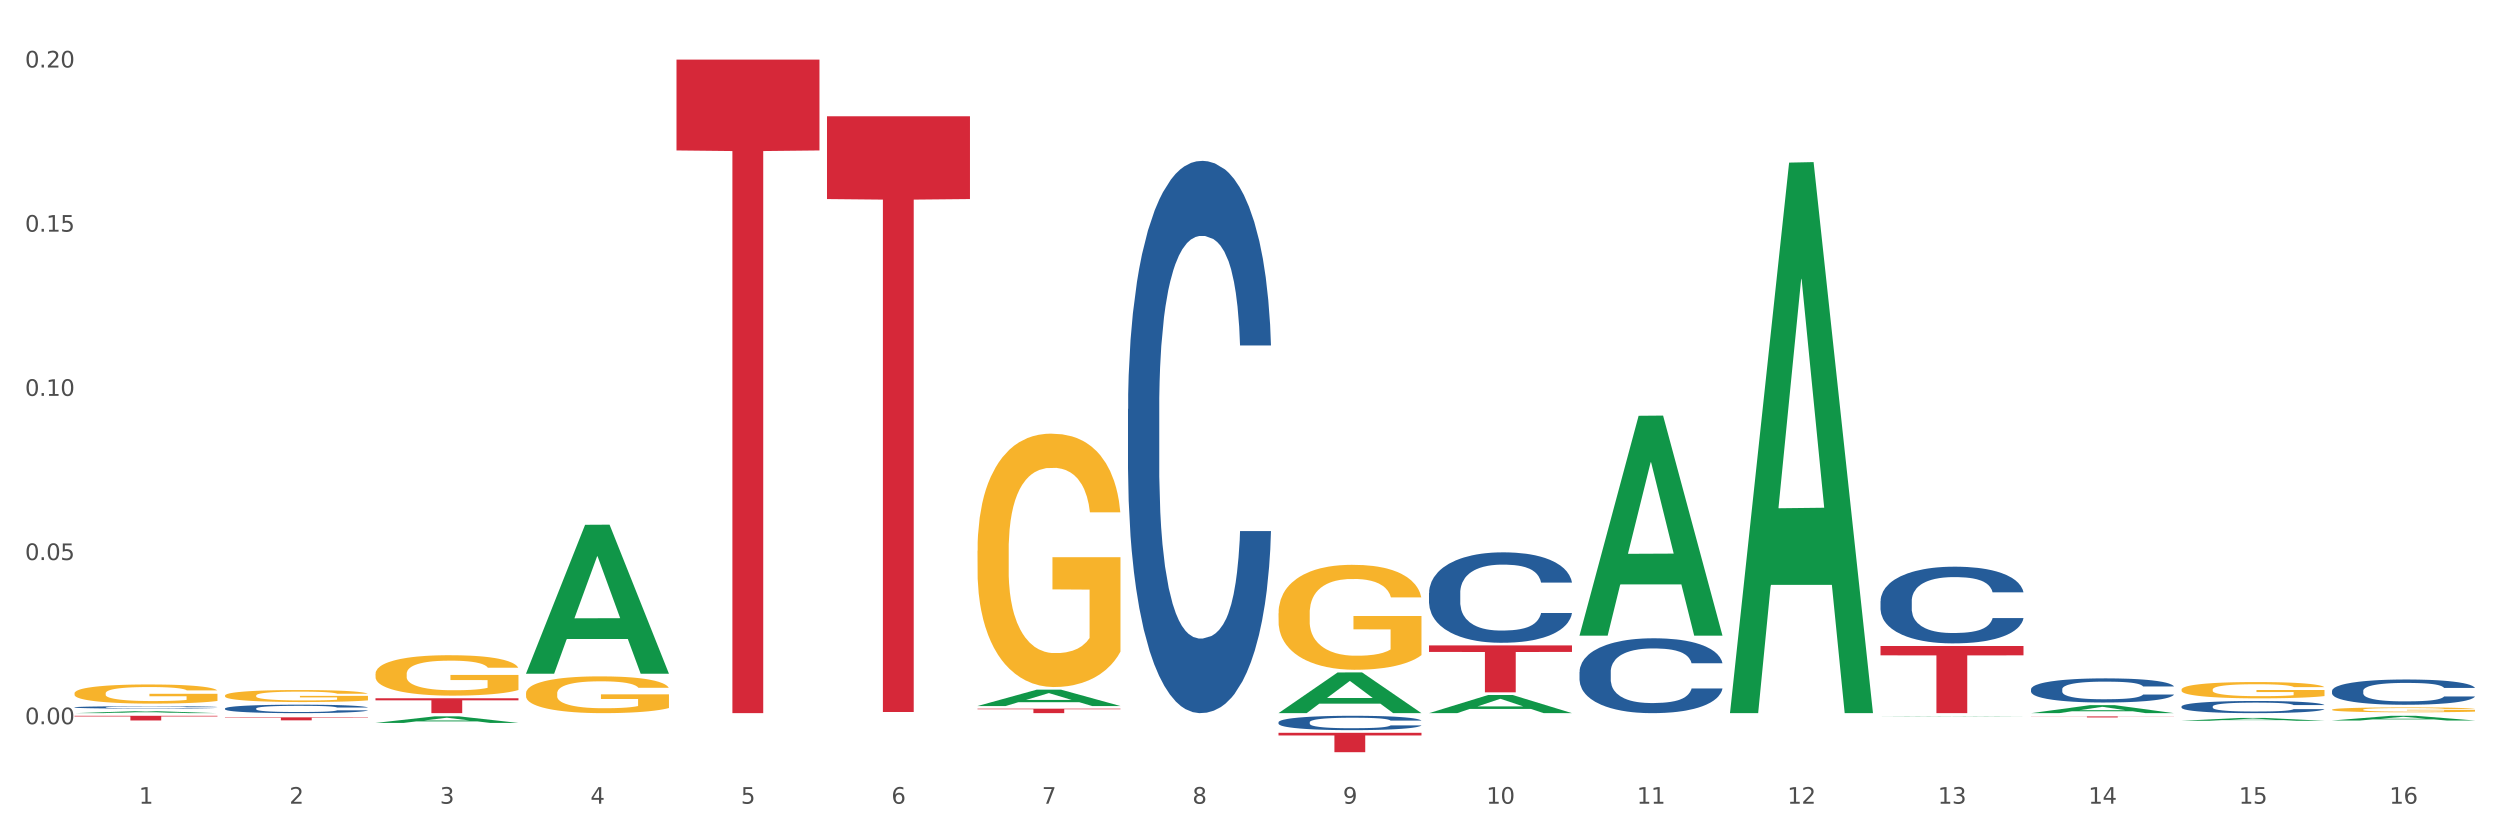
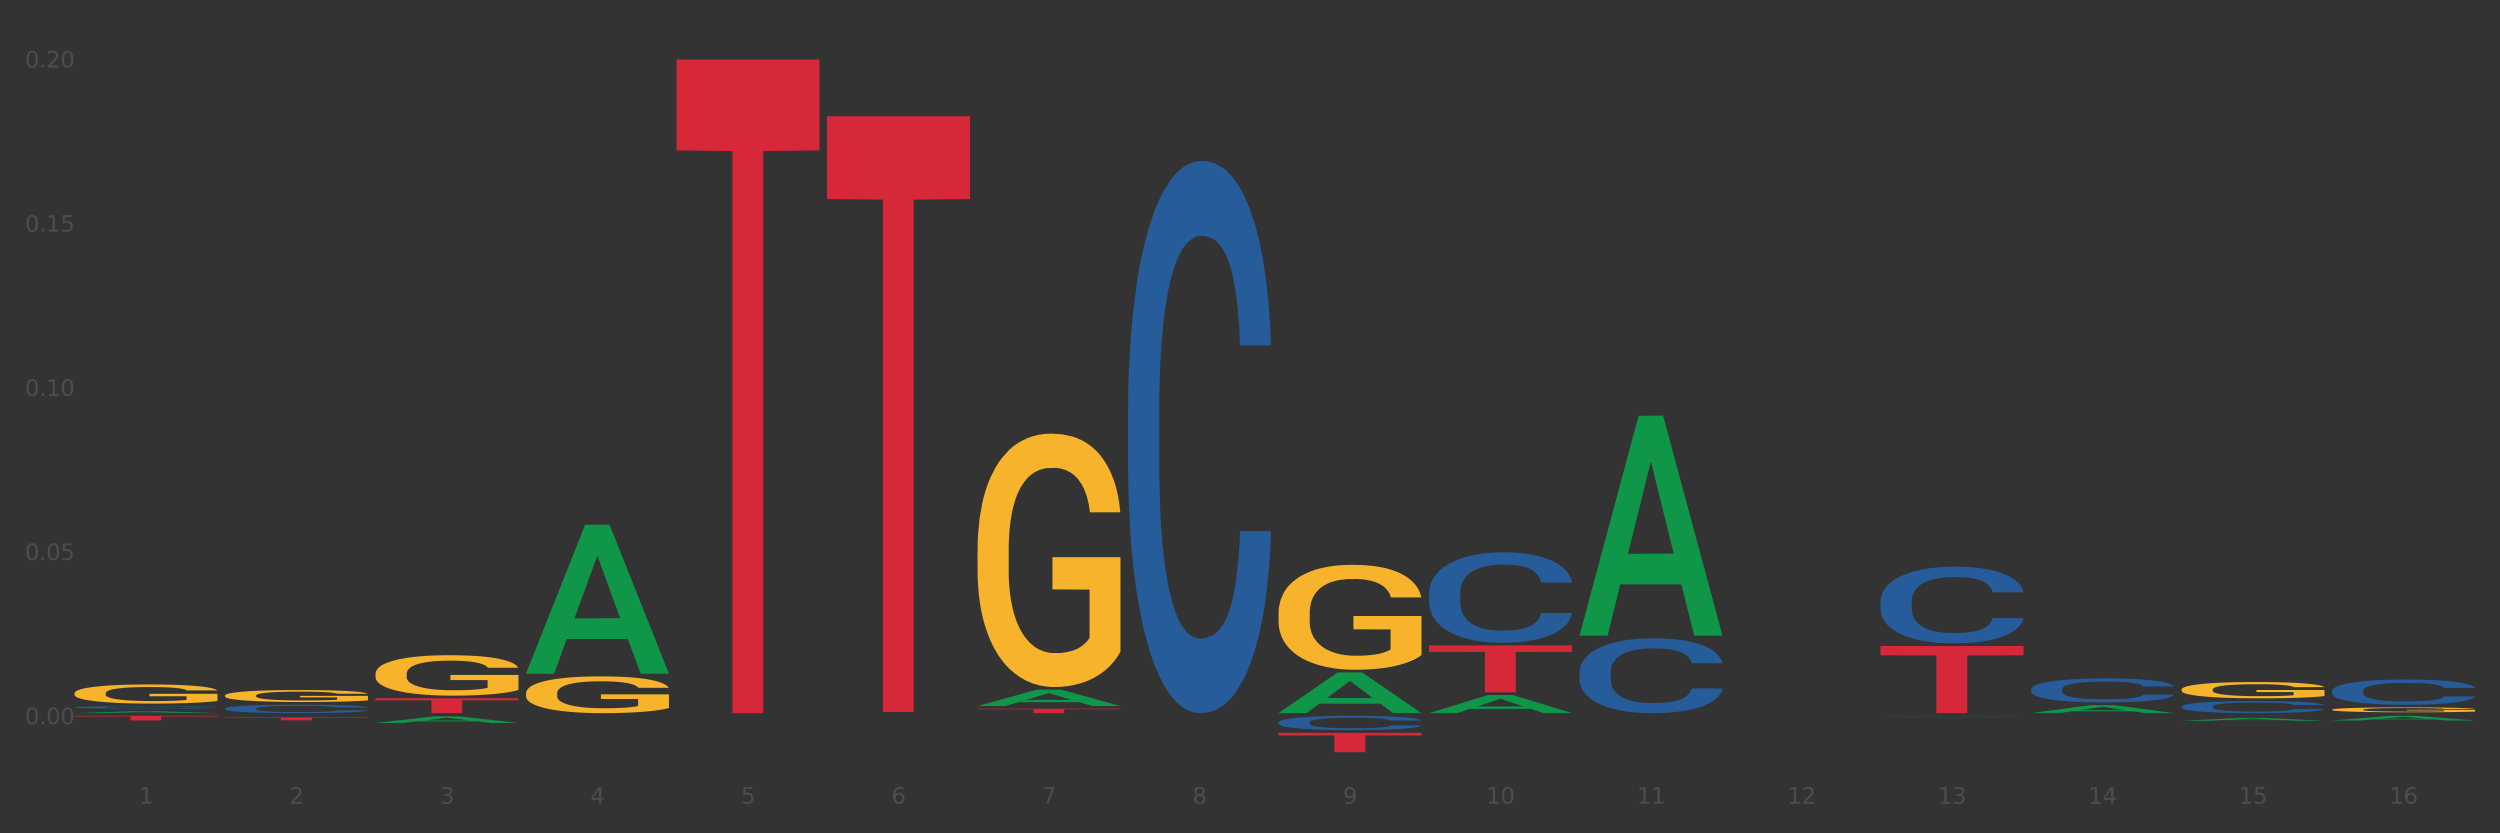
<svg xmlns="http://www.w3.org/2000/svg" xmlns:xlink="http://www.w3.org/1999/xlink" width="1080pt" height="360pt" viewBox="0 0 1080 360" version="1.1">
  <rect x="0" y="0" width="1080" height="360" fill="#333333" stroke="none" />
  <defs>
    <style type="text/css">*{stroke-linejoin: round; stroke-linecap: butt}</style>
  </defs>
  <g id="figure_1">
    <g id="patch_1">
-       <path d="M 0 360  L 1080 360  L 1080 0  L 0 0  z " style="fill: #ffffff; stroke: #ffffff; stroke-linejoin: miter" />
-     </g>
+       </g>
    <g id="axes_1">
      <g id="matplotlib.axis_1">
        <g id="xtick_1">
          <g id="text_1">
            <g style="fill: #4d4d4d" transform="translate(60.004 347.204) scale(0.096 -0.096)">
              <defs>
                <path id="DejaVuSans-31" d="M 794 531  L 1825 531  L 1825 4091  L 703 3866  L 703 4441  L 1819 4666  L 2450 4666  L 2450 531  L 3481 531  L 3481 0  L 794 0  L 794 531  z " transform="scale(0.016)" />
              </defs>
              <use xlink:href="#DejaVuSans-31" />
            </g>
          </g>
        </g>
        <g id="xtick_2">
          <g id="text_2">
            <g style="fill: #4d4d4d" transform="translate(125.021 347.204) scale(0.096 -0.096)">
              <defs>
                <path id="DejaVuSans-32" d="M 1228 531  L 3431 531  L 3431 0  L 469 0  L 469 531  Q 828 903 1448 1529  Q 2069 2156 2228 2338  Q 2531 2678 2651 2914  Q 2772 3150 2772 3378  Q 2772 3750 2511 3984  Q 2250 4219 1831 4219  Q 1534 4219 1204 4116  Q 875 4013 500 3803  L 500 4441  Q 881 4594 1212 4672  Q 1544 4750 1819 4750  Q 2544 4750 2975 4387  Q 3406 4025 3406 3419  Q 3406 3131 3298 2873  Q 3191 2616 2906 2266  Q 2828 2175 2409 1742  Q 1991 1309 1228 531  z " transform="scale(0.016)" />
              </defs>
              <use xlink:href="#DejaVuSans-32" />
            </g>
          </g>
        </g>
        <g id="xtick_3">
          <g id="text_3">
            <g style="fill: #4d4d4d" transform="translate(190.039 347.204) scale(0.096 -0.096)">
              <defs>
                <path id="DejaVuSans-33" d="M 2597 2516  Q 3050 2419 3304 2112  Q 3559 1806 3559 1356  Q 3559 666 3084 287  Q 2609 -91 1734 -91  Q 1441 -91 1130 -33  Q 819 25 488 141  L 488 750  Q 750 597 1062 519  Q 1375 441 1716 441  Q 2309 441 2620 675  Q 2931 909 2931 1356  Q 2931 1769 2642 2001  Q 2353 2234 1838 2234  L 1294 2234  L 1294 2753  L 1863 2753  Q 2328 2753 2575 2939  Q 2822 3125 2822 3475  Q 2822 3834 2567 4026  Q 2313 4219 1838 4219  Q 1578 4219 1281 4162  Q 984 4106 628 3988  L 628 4550  Q 988 4650 1302 4700  Q 1616 4750 1894 4750  Q 2613 4750 3031 4423  Q 3450 4097 3450 3541  Q 3450 3153 3228 2886  Q 3006 2619 2597 2516  z " transform="scale(0.016)" />
              </defs>
              <use xlink:href="#DejaVuSans-33" />
            </g>
          </g>
        </g>
        <g id="xtick_4">
          <g id="text_4">
            <g style="fill: #4d4d4d" transform="translate(255.056 347.204) scale(0.096 -0.096)">
              <defs>
                <path id="DejaVuSans-34" d="M 2419 4116  L 825 1625  L 2419 1625  L 2419 4116  z M 2253 4666  L 3047 4666  L 3047 1625  L 3713 1625  L 3713 1100  L 3047 1100  L 3047 0  L 2419 0  L 2419 1100  L 313 1100  L 313 1709  L 2253 4666  z " transform="scale(0.016)" />
              </defs>
              <use xlink:href="#DejaVuSans-34" />
            </g>
          </g>
        </g>
        <g id="xtick_5">
          <g id="text_5">
            <g style="fill: #4d4d4d" transform="translate(320.073 347.204) scale(0.096 -0.096)">
              <defs>
                <path id="DejaVuSans-35" d="M 691 4666  L 3169 4666  L 3169 4134  L 1269 4134  L 1269 2991  Q 1406 3038 1543 3061  Q 1681 3084 1819 3084  Q 2600 3084 3056 2656  Q 3513 2228 3513 1497  Q 3513 744 3044 326  Q 2575 -91 1722 -91  Q 1428 -91 1123 -41  Q 819 9 494 109  L 494 744  Q 775 591 1075 516  Q 1375 441 1709 441  Q 2250 441 2565 725  Q 2881 1009 2881 1497  Q 2881 1984 2565 2268  Q 2250 2553 1709 2553  Q 1456 2553 1204 2497  Q 953 2441 691 2322  L 691 4666  z " transform="scale(0.016)" />
              </defs>
              <use xlink:href="#DejaVuSans-35" />
            </g>
          </g>
        </g>
        <g id="xtick_6">
          <g id="text_6">
            <g style="fill: #4d4d4d" transform="translate(385.09 347.204) scale(0.096 -0.096)">
              <defs>
                <path id="DejaVuSans-36" d="M 2113 2584  Q 1688 2584 1439 2293  Q 1191 2003 1191 1497  Q 1191 994 1439 701  Q 1688 409 2113 409  Q 2538 409 2786 701  Q 3034 994 3034 1497  Q 3034 2003 2786 2293  Q 2538 2584 2113 2584  z M 3366 4563  L 3366 3988  Q 3128 4100 2886 4159  Q 2644 4219 2406 4219  Q 1781 4219 1451 3797  Q 1122 3375 1075 2522  Q 1259 2794 1537 2939  Q 1816 3084 2150 3084  Q 2853 3084 3261 2657  Q 3669 2231 3669 1497  Q 3669 778 3244 343  Q 2819 -91 2113 -91  Q 1303 -91 875 529  Q 447 1150 447 2328  Q 447 3434 972 4092  Q 1497 4750 2381 4750  Q 2619 4750 2861 4703  Q 3103 4656 3366 4563  z " transform="scale(0.016)" />
              </defs>
              <use xlink:href="#DejaVuSans-36" />
            </g>
          </g>
        </g>
        <g id="xtick_7">
          <g id="text_7">
            <g style="fill: #4d4d4d" transform="translate(450.108 347.204) scale(0.096 -0.096)">
              <defs>
                <path id="DejaVuSans-37" d="M 525 4666  L 3525 4666  L 3525 4397  L 1831 0  L 1172 0  L 2766 4134  L 525 4134  L 525 4666  z " transform="scale(0.016)" />
              </defs>
              <use xlink:href="#DejaVuSans-37" />
            </g>
          </g>
        </g>
        <g id="xtick_8">
          <g id="text_8">
            <g style="fill: #4d4d4d" transform="translate(515.125 347.204) scale(0.096 -0.096)">
              <defs>
                <path id="DejaVuSans-38" d="M 2034 2216  Q 1584 2216 1326 1975  Q 1069 1734 1069 1313  Q 1069 891 1326 650  Q 1584 409 2034 409  Q 2484 409 2743 651  Q 3003 894 3003 1313  Q 3003 1734 2745 1975  Q 2488 2216 2034 2216  z M 1403 2484  Q 997 2584 770 2862  Q 544 3141 544 3541  Q 544 4100 942 4425  Q 1341 4750 2034 4750  Q 2731 4750 3128 4425  Q 3525 4100 3525 3541  Q 3525 3141 3298 2862  Q 3072 2584 2669 2484  Q 3125 2378 3379 2068  Q 3634 1759 3634 1313  Q 3634 634 3220 271  Q 2806 -91 2034 -91  Q 1263 -91 848 271  Q 434 634 434 1313  Q 434 1759 690 2068  Q 947 2378 1403 2484  z M 1172 3481  Q 1172 3119 1398 2916  Q 1625 2713 2034 2713  Q 2441 2713 2670 2916  Q 2900 3119 2900 3481  Q 2900 3844 2670 4047  Q 2441 4250 2034 4250  Q 1625 4250 1398 4047  Q 1172 3844 1172 3481  z " transform="scale(0.016)" />
              </defs>
              <use xlink:href="#DejaVuSans-38" />
            </g>
          </g>
        </g>
        <g id="xtick_9">
          <g id="text_9">
            <g style="fill: #4d4d4d" transform="translate(580.142 347.204) scale(0.096 -0.096)">
              <defs>
                <path id="DejaVuSans-39" d="M 703 97  L 703 672  Q 941 559 1184 500  Q 1428 441 1663 441  Q 2288 441 2617 861  Q 2947 1281 2994 2138  Q 2813 1869 2534 1725  Q 2256 1581 1919 1581  Q 1219 1581 811 2004  Q 403 2428 403 3163  Q 403 3881 828 4315  Q 1253 4750 1959 4750  Q 2769 4750 3195 4129  Q 3622 3509 3622 2328  Q 3622 1225 3098 567  Q 2575 -91 1691 -91  Q 1453 -91 1209 -44  Q 966 3 703 97  z M 1959 2075  Q 2384 2075 2632 2365  Q 2881 2656 2881 3163  Q 2881 3666 2632 3958  Q 2384 4250 1959 4250  Q 1534 4250 1286 3958  Q 1038 3666 1038 3163  Q 1038 2656 1286 2365  Q 1534 2075 1959 2075  z " transform="scale(0.016)" />
              </defs>
              <use xlink:href="#DejaVuSans-39" />
            </g>
          </g>
        </g>
        <g id="xtick_10">
          <g id="text_10">
            <g style="fill: #4d4d4d" transform="translate(642.105 347.204) scale(0.096 -0.096)">
              <defs>
                <path id="DejaVuSans-30" d="M 2034 4250  Q 1547 4250 1301 3770  Q 1056 3291 1056 2328  Q 1056 1369 1301 889  Q 1547 409 2034 409  Q 2525 409 2770 889  Q 3016 1369 3016 2328  Q 3016 3291 2770 3770  Q 2525 4250 2034 4250  z M 2034 4750  Q 2819 4750 3233 4129  Q 3647 3509 3647 2328  Q 3647 1150 3233 529  Q 2819 -91 2034 -91  Q 1250 -91 836 529  Q 422 1150 422 2328  Q 422 3509 836 4129  Q 1250 4750 2034 4750  z " transform="scale(0.016)" />
              </defs>
              <use xlink:href="#DejaVuSans-31" />
              <use xlink:href="#DejaVuSans-30" transform="translate(63.623 0)" />
            </g>
          </g>
        </g>
        <g id="xtick_11">
          <g id="text_11">
            <g style="fill: #4d4d4d" transform="translate(707.123 347.204) scale(0.096 -0.096)">
              <use xlink:href="#DejaVuSans-31" />
              <use xlink:href="#DejaVuSans-31" transform="translate(63.623 0)" />
            </g>
          </g>
        </g>
        <g id="xtick_12">
          <g id="text_12">
            <g style="fill: #4d4d4d" transform="translate(772.14 347.204) scale(0.096 -0.096)">
              <use xlink:href="#DejaVuSans-31" />
              <use xlink:href="#DejaVuSans-32" transform="translate(63.623 0)" />
            </g>
          </g>
        </g>
        <g id="xtick_13">
          <g id="text_13">
            <g style="fill: #4d4d4d" transform="translate(837.157 347.204) scale(0.096 -0.096)">
              <use xlink:href="#DejaVuSans-31" />
              <use xlink:href="#DejaVuSans-33" transform="translate(63.623 0)" />
            </g>
          </g>
        </g>
        <g id="xtick_14">
          <g id="text_14">
            <g style="fill: #4d4d4d" transform="translate(902.174 347.204) scale(0.096 -0.096)">
              <use xlink:href="#DejaVuSans-31" />
              <use xlink:href="#DejaVuSans-34" transform="translate(63.623 0)" />
            </g>
          </g>
        </g>
        <g id="xtick_15">
          <g id="text_15">
            <g style="fill: #4d4d4d" transform="translate(967.192 347.204) scale(0.096 -0.096)">
              <use xlink:href="#DejaVuSans-31" />
              <use xlink:href="#DejaVuSans-35" transform="translate(63.623 0)" />
            </g>
          </g>
        </g>
        <g id="xtick_16">
          <g id="text_16">
            <g style="fill: #4d4d4d" transform="translate(1032.209 347.204) scale(0.096 -0.096)">
              <use xlink:href="#DejaVuSans-31" />
              <use xlink:href="#DejaVuSans-36" transform="translate(63.623 0)" />
            </g>
          </g>
        </g>
        <g id="xtick_17" />
        <g id="xtick_18" />
        <g id="xtick_19" />
        <g id="xtick_20" />
        <g id="xtick_21" />
        <g id="xtick_22" />
        <g id="xtick_23" />
        <g id="xtick_24" />
        <g id="xtick_25" />
        <g id="xtick_26" />
        <g id="xtick_27" />
        <g id="xtick_28" />
        <g id="xtick_29" />
        <g id="xtick_30" />
        <g id="xtick_31" />
      </g>
      <g id="matplotlib.axis_2">
        <g id="ytick_1">
          <g id="text_17">
            <g style="fill: #4d4d4d" transform="translate(10.8 312.865) scale(0.096 -0.096)">
              <defs>
                <path id="DejaVuSans-2e" d="M 684 794  L 1344 794  L 1344 0  L 684 0  L 684 794  z " transform="scale(0.016)" />
              </defs>
              <use xlink:href="#DejaVuSans-30" />
              <use xlink:href="#DejaVuSans-2e" transform="translate(63.623 0)" />
              <use xlink:href="#DejaVuSans-30" transform="translate(95.41 0)" />
              <use xlink:href="#DejaVuSans-30" transform="translate(159.033 0)" />
            </g>
          </g>
        </g>
        <g id="ytick_2">
          <g id="text_18">
            <g style="fill: #4d4d4d" transform="translate(10.8 241.94) scale(0.096 -0.096)">
              <use xlink:href="#DejaVuSans-30" />
              <use xlink:href="#DejaVuSans-2e" transform="translate(63.623 0)" />
              <use xlink:href="#DejaVuSans-30" transform="translate(95.41 0)" />
              <use xlink:href="#DejaVuSans-35" transform="translate(159.033 0)" />
            </g>
          </g>
        </g>
        <g id="ytick_3">
          <g id="text_19">
            <g style="fill: #4d4d4d" transform="translate(10.8 171.014) scale(0.096 -0.096)">
              <use xlink:href="#DejaVuSans-30" />
              <use xlink:href="#DejaVuSans-2e" transform="translate(63.623 0)" />
              <use xlink:href="#DejaVuSans-31" transform="translate(95.41 0)" />
              <use xlink:href="#DejaVuSans-30" transform="translate(159.033 0)" />
            </g>
          </g>
        </g>
        <g id="ytick_4">
          <g id="text_20">
            <g style="fill: #4d4d4d" transform="translate(10.8 100.089) scale(0.096 -0.096)">
              <use xlink:href="#DejaVuSans-30" />
              <use xlink:href="#DejaVuSans-2e" transform="translate(63.623 0)" />
              <use xlink:href="#DejaVuSans-31" transform="translate(95.41 0)" />
              <use xlink:href="#DejaVuSans-35" transform="translate(159.033 0)" />
            </g>
          </g>
        </g>
        <g id="ytick_5">
          <g id="text_21">
            <g style="fill: #4d4d4d" transform="translate(10.8 29.163) scale(0.096 -0.096)">
              <use xlink:href="#DejaVuSans-30" />
              <use xlink:href="#DejaVuSans-2e" transform="translate(63.623 0)" />
              <use xlink:href="#DejaVuSans-32" transform="translate(95.41 0)" />
              <use xlink:href="#DejaVuSans-30" transform="translate(159.033 0)" />
            </g>
          </g>
        </g>
        <g id="ytick_6" />
        <g id="ytick_7" />
        <g id="ytick_8" />
        <g id="ytick_9" />
      </g>
      <g id="PolyCollection_1">
        <path d="M 877.399 308.078  L 877.463 308.074  L 902.933 304.621  L 913.504 304.618  L 939.166 308.084  L 926.94 308.084  L 921.4 307.277  L 895.101 307.277  L 894.91 307.29  L 889.561 308.084  L 877.399 308.084  L 877.399 308.078  L 898.412 306.795  L 918.089 306.792  L 908.346 305.357  L 908.219 305.35  L 908.091 305.36  L 898.349 306.792  L 898.412 306.795  L 877.399 308.078  z " clip-path="url(#p247f587306)" style="fill: #109648" />
        <path d="M 942.416 311.375  L 942.48 311.374  L 967.951 310.149  L 978.521 310.148  L 1004.183 311.377  L 991.957 311.377  L 986.417 311.091  L 960.118 311.091  L 959.927 311.095  L 954.579 311.377  L 942.416 311.377  L 942.416 311.375  L 963.43 310.92  L 983.106 310.919  L 973.363 310.41  L 973.236 310.407  L 973.109 310.411  L 963.366 310.919  L 963.43 310.92  L 942.416 311.375  z " clip-path="url(#p247f587306)" style="fill: #109648" />
        <path d="M 1007.434 311.252  L 1007.497 311.25  L 1032.968 309.22  L 1043.538 309.218  L 1069.2 311.256  L 1056.974 311.256  L 1051.434 310.781  L 1025.136 310.781  L 1024.945 310.789  L 1019.596 311.256  L 1007.434 311.256  L 1007.434 311.252  L 1028.447 310.498  L 1048.123 310.496  L 1038.38 309.652  L 1038.253 309.648  L 1038.126 309.654  L 1028.383 310.496  L 1028.447 310.498  L 1007.434 311.252  z " clip-path="url(#p247f587306)" style="fill: #109648" />
        <path d="M 32.175 308.082  L 32.239 308.082  L 57.709 307.25  L 68.28 307.249  L 93.941 308.084  L 81.715 308.084  L 76.176 307.89  L 49.877 307.89  L 49.686 307.893  L 44.337 308.084  L 32.175 308.084  L 32.175 308.082  L 53.188 307.774  L 72.864 307.773  L 63.122 307.427  L 62.995 307.426  L 62.867 307.428  L 53.125 307.773  L 53.188 307.774  L 32.175 308.082  z " clip-path="url(#p247f587306)" style="fill: #109648" />
        <path d="M 1007.434 298.447  L 1007.507 298.437  L 1007.507 298.157  L 1007.726 297.778  L 1008.529 297.08  L 1009.551 296.551  L 1011.303 295.932  L 1012.252 295.673  L 1013.493 295.384  L 1016.049 294.915  L 1018.969 294.515  L 1021.013 294.296  L 1022.547 294.156  L 1025.978 293.907  L 1027.949 293.797  L 1029.994 293.707  L 1031.746 293.647  L 1034.666 293.577  L 1037.003 293.548  L 1039.704 293.538  L 1041.967 293.548  L 1044.961 293.587  L 1049.341 293.707  L 1051.021 293.777  L 1053.284 293.897  L 1055.62 294.056  L 1057.518 294.216  L 1059.709 294.446  L 1061.972 294.745  L 1064.162 295.124  L 1065.696 295.473  L 1066.937 295.843  L 1068.032 296.292  L 1068.835 296.78  L 1069.2 297.19  L 1055.839 297.19  L 1055.474 296.82  L 1054.744 296.421  L 1054.014 296.152  L 1053.211 295.932  L 1051.97 295.683  L 1050.875 295.523  L 1049.049 295.334  L 1047.37 295.214  L 1045.983 295.144  L 1044.304 295.084  L 1040.726 295.024  L 1038.171 295.024  L 1036.565 295.044  L 1034.593 295.094  L 1032.914 295.164  L 1030.943 295.284  L 1029.41 295.413  L 1027.876 295.583  L 1027 295.703  L 1025.686 295.922  L 1024.81 296.102  L 1023.642 296.411  L 1022.985 296.631  L 1021.817 297.2  L 1021.306 297.619  L 1021.086 297.908  L 1020.94 298.227  L 1020.94 299.784  L 1021.379 300.482  L 1021.744 300.782  L 1022.328 301.121  L 1023.423 301.56  L 1025.029 301.989  L 1026.708 302.298  L 1028.095 302.488  L 1029.41 302.628  L 1030.724 302.737  L 1032.33 302.837  L 1033.644 302.897  L 1035.615 302.957  L 1037.952 302.987  L 1039.777 302.987  L 1043.501 302.937  L 1045.18 302.887  L 1046.786 302.817  L 1048.538 302.708  L 1049.925 302.588  L 1050.728 302.498  L 1052.043 302.308  L 1053.065 302.109  L 1053.941 301.879  L 1054.525 301.68  L 1055.182 301.38  L 1055.693 301.041  L 1055.839 300.862  L 1069.2 300.862  L 1068.908 301.221  L 1068.397 301.57  L 1067.375 302.039  L 1066.572 302.308  L 1065.33 302.638  L 1064.016 302.917  L 1062.191 303.226  L 1060.512 303.456  L 1058.76 303.655  L 1056.861 303.835  L 1053.43 304.085  L 1052.189 304.154  L 1049.56 304.274  L 1047.516 304.344  L 1044.523 304.414  L 1041.456 304.454  L 1038.244 304.464  L 1035.396 304.444  L 1032.257 304.384  L 1030.286 304.324  L 1028.095 304.234  L 1025.54 304.095  L 1023.131 303.925  L 1020.867 303.725  L 1018.75 303.496  L 1016.779 303.236  L 1014.224 302.807  L 1012.325 302.388  L 1010.938 301.999  L 1009.989 301.67  L 1009.04 301.251  L 1008.529 300.961  L 1007.726 300.263  L 1007.434 299.614  L 1007.434 298.447  z " clip-path="url(#p247f587306)" style="fill: #255c99" />
        <path d="M 227.227 290.935  L 227.29 290.874  L 252.761 226.711  L 263.331 226.651  L 288.993 291.056  L 276.767 291.056  L 271.227 276.058  L 244.929 276.058  L 244.738 276.3  L 239.389 291.056  L 227.227 291.056  L 227.227 290.935  L 248.24 267.108  L 267.916 267.047  L 258.174 240.378  L 258.046 240.257  L 257.919 240.439  L 248.176 267.047  L 248.24 267.108  L 227.227 290.935  z " clip-path="url(#p247f587306)" style="fill: #109648" />
        <path d="M 162.209 312.301  L 162.273 312.298  L 187.744 309.462  L 198.314 309.46  L 223.976 312.306  L 211.75 312.306  L 206.21 311.643  L 179.912 311.643  L 179.721 311.654  L 174.372 312.306  L 162.209 312.306  L 162.209 312.301  L 183.223 311.248  L 202.899 311.245  L 193.156 310.066  L 193.029 310.061  L 192.902 310.069  L 183.159 311.245  L 183.223 311.248  L 162.209 312.301  z " clip-path="url(#p247f587306)" style="fill: #109648" />
        <path d="M 422.278 304.995  L 422.342 304.988  L 447.813 297.946  L 458.383 297.939  L 484.045 305.008  L 471.819 305.008  L 466.279 303.362  L 439.981 303.362  L 439.79 303.389  L 434.441 305.008  L 422.278 305.008  L 422.278 304.995  L 443.292 302.38  L 462.968 302.373  L 453.225 299.446  L 453.098 299.432  L 452.971 299.452  L 443.228 302.373  L 443.292 302.38  L 422.278 304.995  z " clip-path="url(#p247f587306)" style="fill: #109648" />
        <path d="M 552.313 308.051  L 552.377 308.034  L 577.847 290.496  L 588.418 290.48  L 614.079 308.084  L 601.853 308.084  L 596.314 303.985  L 570.015 303.985  L 569.824 304.051  L 564.475 308.084  L 552.313 308.084  L 552.313 308.051  L 573.326 301.538  L 593.002 301.522  L 583.26 294.232  L 583.132 294.199  L 583.005 294.248  L 573.263 301.522  L 573.326 301.538  L 552.313 308.051  z " clip-path="url(#p247f587306)" style="fill: #109648" />
        <path d="M 617.33 308.069  L 617.394 308.062  L 642.865 300.242  L 653.435 300.234  L 679.097 308.084  L 666.871 308.084  L 661.331 306.256  L 635.032 306.256  L 634.841 306.286  L 629.492 308.084  L 617.33 308.084  L 617.33 308.069  L 638.343 305.165  L 658.02 305.158  L 648.277 301.907  L 648.15 301.893  L 648.022 301.915  L 638.28 305.158  L 638.343 305.165  L 617.33 308.069  z " clip-path="url(#p247f587306)" style="fill: #109648" />
        <path d="M 162.209 291.125  L 162.282 291.109  L 162.282 290.534  L 162.428 290.039  L 163.157 288.842  L 164.251 287.853  L 165.054 287.326  L 165.856 286.895  L 166.804 286.464  L 167.97 286.018  L 170.085 285.363  L 171.398 285.028  L 173.002 284.677  L 175.919 284.166  L 178.034 283.879  L 180.222 283.64  L 183.795 283.352  L 186.128 283.225  L 188.608 283.129  L 191.598 283.065  L 193.858 283.049  L 198.817 283.097  L 203.047 283.241  L 205.089 283.352  L 207.714 283.544  L 209.099 283.672  L 211.36 283.927  L 213.694 284.262  L 215.298 284.549  L 217.704 285.092  L 219.528 285.635  L 221.205 286.305  L 222.08 286.768  L 222.736 287.199  L 223.32 287.693  L 223.903 288.475  L 210.777 288.475  L 210.266 287.917  L 209.464 287.39  L 208.297 286.879  L 207.276 286.56  L 205.526 286.161  L 203.922 285.906  L 202.245 285.714  L 200.203 285.555  L 198.598 285.475  L 196.338 285.411  L 191.889 285.427  L 188.9 285.555  L 186.858 285.714  L 185.545 285.858  L 184.378 286.018  L 183.066 286.241  L 181.534 286.576  L 180.44 286.879  L 179.347 287.262  L 178.471 287.645  L 177.669 288.092  L 177.013 288.571  L 176.503 289.066  L 176.065 289.672  L 175.7 290.678  L 175.7 292.864  L 175.846 293.359  L 176.211 294.013  L 176.648 294.508  L 177.378 295.098  L 178.034 295.497  L 179.274 296.072  L 180.659 296.551  L 181.753 296.854  L 182.847 297.109  L 184.743 297.46  L 186.858 297.748  L 188.681 297.923  L 191.16 298.083  L 192.837 298.147  L 194.296 298.178  L 197.869 298.178  L 200.422 298.131  L 203.266 298.019  L 205.453 297.875  L 207.276 297.7  L 209.318 297.412  L 210.631 297.141  L 210.631 293.806  L 194.588 293.79  L 194.588 291.571  L 223.976 291.571  L 223.976 298.083  L 222.736 298.418  L 221.351 298.721  L 219.892 298.992  L 217.704 299.327  L 215.079 299.647  L 212.746 299.87  L 210.266 300.062  L 207.349 300.237  L 203.557 300.397  L 201.224 300.461  L 198.307 300.508  L 194.879 300.524  L 191.889 300.492  L 188.972 300.413  L 185.91 300.269  L 182.92 300.062  L 180.659 299.854  L 178.399 299.599  L 175.992 299.264  L 174.096 298.944  L 172.638 298.657  L 171.033 298.29  L 169.283 297.811  L 167.97 297.38  L 166.804 296.934  L 165.564 296.359  L 164.689 295.864  L 163.814 295.242  L 163.303 294.779  L 162.72 294.061  L 162.282 293.056  L 162.209 291.125  z " clip-path="url(#p247f587306)" style="fill: #f7b32b" />
        <path d="M 227.227 299.534  L 227.3 299.52  L 227.3 298.997  L 227.445 298.547  L 228.175 297.459  L 229.269 296.559  L 230.071 296.08  L 230.873 295.688  L 231.821 295.296  L 232.988 294.89  L 235.102 294.294  L 236.415 293.99  L 238.019 293.67  L 240.936 293.206  L 243.051 292.944  L 245.239 292.727  L 248.812 292.465  L 251.146 292.349  L 253.625 292.262  L 256.615 292.204  L 258.876 292.19  L 263.834 292.233  L 268.064 292.364  L 270.106 292.465  L 272.731 292.64  L 274.117 292.756  L 276.377 292.988  L 278.711 293.293  L 280.315 293.554  L 282.722 294.048  L 284.545 294.541  L 286.222 295.151  L 287.097 295.572  L 287.753 295.964  L 288.337 296.414  L 288.92 297.125  L 275.794 297.125  L 275.283 296.617  L 274.481 296.138  L 273.315 295.673  L 272.294 295.383  L 270.543 295.02  L 268.939 294.788  L 267.262 294.614  L 265.22 294.469  L 263.616 294.396  L 261.355 294.338  L 256.907 294.352  L 253.917 294.469  L 251.875 294.614  L 250.562 294.744  L 249.396 294.89  L 248.083 295.093  L 246.552 295.398  L 245.458 295.673  L 244.364 296.022  L 243.489 296.37  L 242.687 296.777  L 242.03 297.212  L 241.52 297.662  L 241.082 298.214  L 240.718 299.128  L 240.718 301.117  L 240.863 301.567  L 241.228 302.162  L 241.666 302.612  L 242.395 303.149  L 243.051 303.512  L 244.291 304.034  L 245.676 304.47  L 246.77 304.745  L 247.864 304.978  L 249.76 305.297  L 251.875 305.558  L 253.698 305.718  L 256.177 305.863  L 257.855 305.921  L 259.313 305.95  L 262.886 305.95  L 265.439 305.907  L 268.283 305.805  L 270.47 305.674  L 272.294 305.515  L 274.335 305.254  L 275.648 305.007  L 275.648 301.973  L 259.605 301.959  L 259.605 299.941  L 288.993 299.941  L 288.993 305.863  L 287.753 306.168  L 286.368 306.444  L 284.909 306.691  L 282.722 306.995  L 280.096 307.286  L 277.763 307.489  L 275.283 307.663  L 272.366 307.823  L 268.574 307.968  L 266.241 308.026  L 263.324 308.07  L 259.897 308.084  L 256.907 308.055  L 253.99 307.982  L 250.927 307.852  L 247.937 307.663  L 245.676 307.474  L 243.416 307.242  L 241.009 306.937  L 239.113 306.647  L 237.655 306.386  L 236.05 306.052  L 234.3 305.616  L 232.988 305.225  L 231.821 304.818  L 230.581 304.296  L 229.706 303.846  L 228.831 303.279  L 228.321 302.858  L 227.737 302.205  L 227.3 301.291  L 227.227 299.534  z " clip-path="url(#p247f587306)" style="fill: #f7b32b" />
        <path d="M 812.382 259.694  L 812.455 259.664  L 812.455 258.816  L 812.674 257.666  L 813.477 255.548  L 814.499 253.943  L 816.251 252.067  L 817.201 251.28  L 818.442 250.402  L 820.997 248.98  L 823.917 247.769  L 825.962 247.103  L 827.495 246.679  L 830.926 245.923  L 832.898 245.59  L 834.942 245.317  L 836.694 245.136  L 839.615 244.924  L 841.951 244.833  L 844.652 244.803  L 846.916 244.833  L 849.909 244.954  L 854.29 245.317  L 855.969 245.529  L 858.232 245.892  L 860.568 246.377  L 862.467 246.861  L 864.657 247.557  L 866.92 248.465  L 869.111 249.615  L 870.644 250.675  L 871.885 251.795  L 872.98 253.157  L 873.783 254.64  L 874.148 255.881  L 860.787 255.881  L 860.422 254.761  L 859.692 253.55  L 858.962 252.733  L 858.159 252.067  L 856.918 251.31  L 855.823 250.826  L 853.998 250.251  L 852.318 249.888  L 850.931 249.676  L 849.252 249.494  L 845.674 249.313  L 843.119 249.313  L 841.513 249.373  L 839.542 249.525  L 837.862 249.736  L 835.891 250.1  L 834.358 250.493  L 832.825 251.008  L 831.949 251.371  L 830.634 252.037  L 829.758 252.581  L 828.59 253.52  L 827.933 254.186  L 826.765 255.911  L 826.254 257.182  L 826.035 258.06  L 825.889 259.028  L 825.889 263.75  L 826.327 265.869  L 826.692 266.777  L 827.276 267.806  L 828.371 269.137  L 829.977 270.439  L 831.657 271.377  L 833.044 271.952  L 834.358 272.376  L 835.672 272.709  L 837.278 273.012  L 838.592 273.193  L 840.564 273.375  L 842.9 273.466  L 844.725 273.466  L 848.449 273.314  L 850.128 273.163  L 851.734 272.951  L 853.486 272.618  L 854.874 272.255  L 855.677 271.983  L 856.991 271.407  L 858.013 270.802  L 858.889 270.106  L 859.473 269.501  L 860.13 268.593  L 860.641 267.564  L 860.787 267.019  L 874.148 267.019  L 873.856 268.108  L 873.345 269.168  L 872.323 270.59  L 871.52 271.407  L 870.279 272.406  L 868.965 273.254  L 867.139 274.192  L 865.46 274.888  L 863.708 275.493  L 861.81 276.038  L 858.378 276.795  L 857.137 277.007  L 854.509 277.37  L 852.464 277.582  L 849.471 277.794  L 846.405 277.915  L 843.192 277.945  L 840.345 277.885  L 837.205 277.703  L 835.234 277.521  L 833.044 277.249  L 830.488 276.825  L 828.079 276.311  L 825.816 275.705  L 823.698 275.009  L 821.727 274.222  L 819.172 272.921  L 817.274 271.65  L 815.886 270.469  L 814.937 269.47  L 813.988 268.199  L 813.477 267.321  L 812.674 265.203  L 812.382 263.235  L 812.382 259.694  z " clip-path="url(#p247f587306)" style="fill: #255c99" />
        <path d="M 877.399 297.74  L 877.472 297.73  L 877.472 297.463  L 877.691 297.101  L 878.494 296.434  L 879.516 295.93  L 881.269 295.339  L 882.218 295.091  L 883.459 294.815  L 886.014 294.367  L 888.935 293.986  L 890.979 293.776  L 892.512 293.643  L 895.944 293.405  L 897.915 293.3  L 899.959 293.214  L 901.711 293.157  L 904.632 293.091  L 906.968 293.062  L 909.67 293.052  L 911.933 293.062  L 914.926 293.1  L 919.307 293.214  L 920.986 293.281  L 923.249 293.395  L 925.586 293.548  L 927.484 293.7  L 929.674 293.919  L 931.938 294.205  L 934.128 294.567  L 935.661 294.901  L 936.902 295.253  L 937.997 295.682  L 938.8 296.149  L 939.166 296.539  L 925.805 296.539  L 925.44 296.187  L 924.71 295.806  L 923.979 295.548  L 923.176 295.339  L 921.935 295.101  L 920.84 294.948  L 919.015 294.767  L 917.336 294.653  L 915.948 294.586  L 914.269 294.529  L 910.692 294.472  L 908.136 294.472  L 906.53 294.491  L 904.559 294.539  L 902.88 294.605  L 900.908 294.72  L 899.375 294.843  L 897.842 295.005  L 896.966 295.12  L 895.652 295.329  L 894.775 295.501  L 893.607 295.796  L 892.95 296.006  L 891.782 296.549  L 891.271 296.949  L 891.052 297.225  L 890.906 297.53  L 890.906 299.016  L 891.344 299.683  L 891.709 299.969  L 892.293 300.293  L 893.388 300.712  L 894.995 301.122  L 896.674 301.417  L 898.061 301.598  L 899.375 301.731  L 900.689 301.836  L 902.296 301.932  L 903.61 301.989  L 905.581 302.046  L 907.917 302.074  L 909.743 302.074  L 913.466 302.027  L 915.145 301.979  L 916.751 301.912  L 918.504 301.808  L 919.891 301.693  L 920.694 301.608  L 922.008 301.427  L 923.03 301.236  L 923.906 301.017  L 924.491 300.826  L 925.148 300.541  L 925.659 300.217  L 925.805 300.045  L 939.166 300.045  L 938.873 300.388  L 938.362 300.722  L 937.34 301.169  L 936.537 301.427  L 935.296 301.741  L 933.982 302.008  L 932.157 302.303  L 930.477 302.522  L 928.725 302.713  L 926.827 302.884  L 923.395 303.122  L 922.154 303.189  L 919.526 303.303  L 917.482 303.37  L 914.488 303.437  L 911.422 303.475  L 908.209 303.484  L 905.362 303.465  L 902.223 303.408  L 900.251 303.351  L 898.061 303.265  L 895.506 303.132  L 893.096 302.97  L 890.833 302.779  L 888.716 302.56  L 886.744 302.313  L 884.189 301.903  L 882.291 301.503  L 880.904 301.131  L 879.954 300.817  L 879.005 300.417  L 878.494 300.14  L 877.691 299.474  L 877.399 298.854  L 877.399 297.74  z " clip-path="url(#p247f587306)" style="fill: #255c99" />
        <path d="M 97.192 306.064  L 97.265 306.061  L 97.265 305.967  L 97.484 305.84  L 98.287 305.606  L 99.31 305.428  L 101.062 305.22  L 102.011 305.133  L 103.252 305.036  L 105.807 304.879  L 108.728 304.745  L 110.772 304.671  L 112.305 304.624  L 115.737 304.541  L 117.708 304.504  L 119.752 304.474  L 121.505 304.453  L 124.425 304.43  L 126.761 304.42  L 129.463 304.417  L 131.726 304.42  L 134.719 304.433  L 139.1 304.474  L 140.779 304.497  L 143.042 304.537  L 145.379 304.591  L 147.277 304.644  L 149.467 304.721  L 151.731 304.822  L 153.921 304.949  L 155.454 305.066  L 156.695 305.19  L 157.79 305.341  L 158.594 305.505  L 158.959 305.642  L 145.598 305.642  L 145.233 305.519  L 144.503 305.385  L 143.773 305.294  L 142.969 305.22  L 141.728 305.137  L 140.633 305.083  L 138.808 305.019  L 137.129 304.979  L 135.741 304.956  L 134.062 304.936  L 130.485 304.916  L 127.929 304.916  L 126.323 304.922  L 124.352 304.939  L 122.673 304.963  L 120.701 305.003  L 119.168 305.046  L 117.635 305.103  L 116.759 305.143  L 115.445 305.217  L 114.569 305.277  L 113.4 305.381  L 112.743 305.455  L 111.575 305.646  L 111.064 305.786  L 110.845 305.884  L 110.699 305.991  L 110.699 306.513  L 111.137 306.748  L 111.502 306.848  L 112.086 306.962  L 113.181 307.109  L 114.788 307.253  L 116.467 307.357  L 117.854 307.421  L 119.168 307.468  L 120.482 307.505  L 122.089 307.538  L 123.403 307.558  L 125.374 307.578  L 127.71 307.588  L 129.536 307.588  L 133.259 307.572  L 134.938 307.555  L 136.545 307.531  L 138.297 307.495  L 139.684 307.454  L 140.487 307.424  L 141.801 307.361  L 142.823 307.294  L 143.7 307.217  L 144.284 307.15  L 144.941 307.049  L 145.452 306.935  L 145.598 306.875  L 158.959 306.875  L 158.667 306.996  L 158.156 307.113  L 157.133 307.27  L 156.33 307.361  L 155.089 307.471  L 153.775 307.565  L 151.95 307.669  L 150.27 307.746  L 148.518 307.813  L 146.62 307.873  L 143.188 307.957  L 141.947 307.98  L 139.319 308.02  L 137.275 308.044  L 134.281 308.067  L 131.215 308.081  L 128.002 308.084  L 125.155 308.077  L 122.016 308.057  L 120.044 308.037  L 117.854 308.007  L 115.299 307.96  L 112.889 307.903  L 110.626 307.836  L 108.509 307.759  L 106.538 307.672  L 103.982 307.528  L 102.084 307.387  L 100.697 307.257  L 99.748 307.146  L 98.798 307.006  L 98.287 306.908  L 97.484 306.674  L 97.192 306.456  L 97.192 306.064  z " clip-path="url(#p247f587306)" style="fill: #255c99" />
        <path d="M 32.175 305.553  L 32.248 305.553  L 32.248 305.526  L 32.467 305.491  L 33.27 305.426  L 34.292 305.376  L 36.045 305.319  L 36.994 305.294  L 38.235 305.267  L 40.79 305.224  L 43.711 305.186  L 45.755 305.166  L 47.288 305.153  L 50.72 305.129  L 52.691 305.119  L 54.735 305.111  L 56.487 305.105  L 59.408 305.099  L 61.744 305.096  L 64.445 305.095  L 66.709 305.096  L 69.702 305.1  L 74.083 305.111  L 75.762 305.117  L 78.025 305.129  L 80.362 305.143  L 82.26 305.158  L 84.45 305.18  L 86.713 305.208  L 88.904 305.243  L 90.437 305.276  L 91.678 305.31  L 92.773 305.352  L 93.576 305.398  L 93.941 305.436  L 80.581 305.436  L 80.216 305.402  L 79.485 305.364  L 78.755 305.339  L 77.952 305.319  L 76.711 305.295  L 75.616 305.28  L 73.791 305.263  L 72.111 305.252  L 70.724 305.245  L 69.045 305.239  L 65.468 305.234  L 62.912 305.234  L 61.306 305.236  L 59.335 305.24  L 57.655 305.247  L 55.684 305.258  L 54.151 305.27  L 52.618 305.286  L 51.742 305.297  L 50.427 305.318  L 49.551 305.334  L 48.383 305.363  L 47.726 305.384  L 46.558 305.437  L 46.047 305.476  L 45.828 305.503  L 45.682 305.533  L 45.682 305.678  L 46.12 305.744  L 46.485 305.772  L 47.069 305.803  L 48.164 305.844  L 49.77 305.884  L 51.45 305.913  L 52.837 305.931  L 54.151 305.944  L 55.465 305.954  L 57.071 305.964  L 58.386 305.969  L 60.357 305.975  L 62.693 305.978  L 64.518 305.978  L 68.242 305.973  L 69.921 305.968  L 71.527 305.962  L 73.28 305.951  L 74.667 305.94  L 75.47 305.932  L 76.784 305.914  L 77.806 305.895  L 78.682 305.874  L 79.266 305.855  L 79.923 305.827  L 80.435 305.796  L 80.581 305.779  L 93.941 305.779  L 93.649 305.813  L 93.138 305.845  L 92.116 305.889  L 91.313 305.914  L 90.072 305.945  L 88.758 305.971  L 86.932 306  L 85.253 306.021  L 83.501 306.04  L 81.603 306.057  L 78.171 306.08  L 76.93 306.087  L 74.302 306.098  L 72.257 306.104  L 69.264 306.111  L 66.198 306.115  L 62.985 306.115  L 60.138 306.114  L 56.998 306.108  L 55.027 306.102  L 52.837 306.094  L 50.281 306.081  L 47.872 306.065  L 45.609 306.046  L 43.492 306.025  L 41.52 306.001  L 38.965 305.961  L 37.067 305.922  L 35.679 305.885  L 34.73 305.854  L 33.781 305.815  L 33.27 305.788  L 32.467 305.723  L 32.175 305.663  L 32.175 305.553  z " clip-path="url(#p247f587306)" style="fill: #255c99" />
        <path d="M 552.313 264.954  L 552.386 264.913  L 552.386 263.422  L 552.532 262.138  L 553.261 259.032  L 554.355 256.465  L 555.157 255.098  L 555.959 253.98  L 556.907 252.862  L 558.074 251.702  L 560.189 250.004  L 561.501 249.135  L 563.106 248.224  L 566.023 246.899  L 568.137 246.153  L 570.325 245.532  L 573.898 244.787  L 576.232 244.455  L 578.711 244.207  L 581.701 244.041  L 583.962 244  L 588.921 244.124  L 593.15 244.497  L 595.192 244.787  L 597.817 245.283  L 599.203 245.615  L 601.464 246.277  L 603.797 247.147  L 605.401 247.892  L 607.808 249.3  L 609.631 250.708  L 611.308 252.448  L 612.183 253.649  L 612.84 254.767  L 613.423 256.051  L 614.006 258.08  L 600.88 258.08  L 600.37 256.63  L 599.567 255.264  L 598.401 253.939  L 597.38 253.11  L 595.63 252.075  L 594.025 251.412  L 592.348 250.916  L 590.306 250.501  L 588.702 250.294  L 586.441 250.129  L 581.993 250.17  L 579.003 250.501  L 576.961 250.916  L 575.649 251.288  L 574.482 251.702  L 573.169 252.282  L 571.638 253.152  L 570.544 253.939  L 569.45 254.932  L 568.575 255.926  L 567.773 257.086  L 567.116 258.328  L 566.606 259.612  L 566.168 261.186  L 565.804 263.795  L 565.804 269.468  L 565.95 270.752  L 566.314 272.45  L 566.752 273.733  L 567.481 275.266  L 568.137 276.301  L 569.377 277.792  L 570.763 279.034  L 571.856 279.821  L 572.95 280.484  L 574.846 281.395  L 576.961 282.14  L 578.784 282.596  L 581.264 283.01  L 582.941 283.175  L 584.399 283.258  L 587.973 283.258  L 590.525 283.134  L 593.369 282.844  L 595.557 282.471  L 597.38 282.016  L 599.422 281.27  L 600.734 280.566  L 600.734 271.911  L 584.691 271.87  L 584.691 266.114  L 614.079 266.114  L 614.079 283.01  L 612.84 283.879  L 611.454 284.666  L 609.996 285.37  L 607.808 286.24  L 605.183 287.068  L 602.849 287.648  L 600.37 288.145  L 597.453 288.6  L 593.661 289.015  L 591.327 289.18  L 588.41 289.304  L 584.983 289.346  L 581.993 289.263  L 579.076 289.056  L 576.013 288.683  L 573.023 288.145  L 570.763 287.607  L 568.502 286.944  L 566.096 286.074  L 564.199 285.246  L 562.741 284.501  L 561.137 283.548  L 559.387 282.306  L 558.074 281.188  L 556.907 280.028  L 555.667 278.537  L 554.792 277.254  L 553.917 275.638  L 553.407 274.438  L 552.823 272.574  L 552.386 269.965  L 552.313 264.954  z " clip-path="url(#p247f587306)" style="fill: #f7b32b" />
        <path d="M 812.382 279.079  L 874.148 279.079  L 874.148 283.11  L 849.852 283.137  L 849.852 308.084  L 836.532 308.084  L 836.532 283.137  L 812.382 283.11  L 812.382 279.106  L 812.382 279.079  z " clip-path="url(#p247f587306)" style="fill: #d62839" />
-         <path d="M 877.399 309.476  L 939.166 309.476  L 939.166 309.54  L 914.869 309.541  L 914.869 309.939  L 901.549 309.939  L 901.549 309.541  L 877.399 309.54  L 877.399 309.476  L 877.399 309.476  z " clip-path="url(#p247f587306)" style="fill: #d62839" />
        <path d="M 32.175 299.512  L 32.248 299.505  L 32.248 299.233  L 32.394 298.999  L 33.123 298.432  L 34.217 297.964  L 35.019 297.715  L 35.821 297.511  L 36.769 297.307  L 37.936 297.095  L 40.051 296.785  L 41.363 296.627  L 42.968 296.461  L 45.885 296.219  L 47.999 296.083  L 50.187 295.97  L 53.76 295.834  L 56.094 295.773  L 58.573 295.728  L 61.563 295.698  L 63.824 295.69  L 68.783 295.713  L 73.012 295.781  L 75.054 295.834  L 77.679 295.924  L 79.065 295.985  L 81.326 296.106  L 83.659 296.264  L 85.263 296.4  L 87.67 296.657  L 89.493 296.914  L 91.17 297.231  L 92.045 297.45  L 92.702 297.654  L 93.285 297.888  L 93.868 298.258  L 80.742 298.258  L 80.232 297.994  L 79.43 297.745  L 78.263 297.503  L 77.242 297.352  L 75.492 297.163  L 73.887 297.042  L 72.21 296.952  L 70.168 296.876  L 68.564 296.838  L 66.303 296.808  L 61.855 296.816  L 58.865 296.876  L 56.823 296.952  L 55.511 297.02  L 54.344 297.095  L 53.031 297.201  L 51.5 297.36  L 50.406 297.503  L 49.312 297.684  L 48.437 297.866  L 47.635 298.077  L 46.979 298.304  L 46.468 298.538  L 46.031 298.825  L 45.666 299.301  L 45.666 300.336  L 45.812 300.57  L 46.176 300.879  L 46.614 301.114  L 47.343 301.393  L 47.999 301.582  L 49.239 301.854  L 50.625 302.08  L 51.719 302.224  L 52.812 302.345  L 54.708 302.511  L 56.823 302.647  L 58.646 302.73  L 61.126 302.805  L 62.803 302.836  L 64.261 302.851  L 67.835 302.851  L 70.387 302.828  L 73.231 302.775  L 75.419 302.707  L 77.242 302.624  L 79.284 302.488  L 80.596 302.36  L 80.596 300.781  L 64.553 300.774  L 64.553 299.724  L 93.941 299.724  L 93.941 302.805  L 92.702 302.964  L 91.316 303.108  L 89.858 303.236  L 87.67 303.395  L 85.045 303.546  L 82.711 303.651  L 80.232 303.742  L 77.315 303.825  L 73.523 303.901  L 71.189 303.931  L 68.272 303.954  L 64.845 303.961  L 61.855 303.946  L 58.938 303.908  L 55.875 303.84  L 52.885 303.742  L 50.625 303.644  L 48.364 303.523  L 45.958 303.364  L 44.062 303.213  L 42.603 303.077  L 40.999 302.904  L 39.249 302.677  L 37.936 302.473  L 36.769 302.262  L 35.529 301.99  L 34.654 301.756  L 33.779 301.461  L 33.269 301.242  L 32.685 300.902  L 32.248 300.426  L 32.175 299.512  z " clip-path="url(#p247f587306)" style="fill: #f7b32b" />
        <path d="M 97.192 300.492  L 97.265 300.487  L 97.265 300.317  L 97.411 300.17  L 98.14 299.815  L 99.234 299.521  L 100.036 299.365  L 100.838 299.237  L 101.786 299.109  L 102.953 298.976  L 105.068 298.782  L 106.381 298.682  L 107.985 298.578  L 110.902 298.426  L 113.017 298.341  L 115.204 298.27  L 118.778 298.185  L 121.111 298.147  L 123.591 298.119  L 126.58 298.1  L 128.841 298.095  L 133.8 298.109  L 138.03 298.152  L 140.071 298.185  L 142.697 298.242  L 144.082 298.28  L 146.343 298.355  L 148.676 298.455  L 150.281 298.54  L 152.687 298.701  L 154.51 298.862  L 156.188 299.061  L 157.063 299.199  L 157.719 299.327  L 158.302 299.474  L 158.886 299.706  L 145.759 299.706  L 145.249 299.54  L 144.447 299.384  L 143.28 299.232  L 142.259 299.137  L 140.509 299.019  L 138.905 298.943  L 137.227 298.886  L 135.185 298.839  L 133.581 298.815  L 131.321 298.796  L 126.872 298.801  L 123.882 298.839  L 121.84 298.886  L 120.528 298.929  L 119.361 298.976  L 118.048 299.042  L 116.517 299.142  L 115.423 299.232  L 114.329 299.346  L 113.454 299.459  L 112.652 299.592  L 111.996 299.734  L 111.485 299.881  L 111.048 300.061  L 110.683 300.36  L 110.683 301.009  L 110.829 301.155  L 111.194 301.35  L 111.631 301.497  L 112.36 301.672  L 113.017 301.79  L 114.256 301.961  L 115.642 302.103  L 116.736 302.193  L 117.83 302.269  L 119.726 302.373  L 121.84 302.458  L 123.664 302.51  L 126.143 302.558  L 127.82 302.577  L 129.279 302.586  L 132.852 302.586  L 135.404 302.572  L 138.248 302.539  L 140.436 302.496  L 142.259 302.444  L 144.301 302.359  L 145.614 302.278  L 145.614 301.288  L 129.57 301.283  L 129.57 300.625  L 158.959 300.625  L 158.959 302.558  L 157.719 302.657  L 156.333 302.747  L 154.875 302.828  L 152.687 302.927  L 150.062 303.022  L 147.728 303.089  L 145.249 303.145  L 142.332 303.197  L 138.54 303.245  L 136.206 303.264  L 133.289 303.278  L 129.862 303.283  L 126.872 303.273  L 123.955 303.25  L 120.892 303.207  L 117.903 303.145  L 115.642 303.084  L 113.381 303.008  L 110.975 302.908  L 109.079 302.814  L 107.62 302.728  L 106.016 302.619  L 104.266 302.477  L 102.953 302.349  L 101.786 302.217  L 100.547 302.046  L 99.672 301.899  L 98.797 301.715  L 98.286 301.577  L 97.703 301.364  L 97.265 301.065  L 97.192 300.492  z " clip-path="url(#p247f587306)" style="fill: #f7b32b" />
        <path d="M 32.175 309.218  L 93.941 309.218  L 93.941 309.499  L 69.645 309.501  L 69.645 311.244  L 56.325 311.244  L 56.325 309.501  L 32.175 309.499  L 32.175 309.22  L 32.175 309.218  z " clip-path="url(#p247f587306)" style="fill: #d62839" />
        <path d="M 422.278 237.917  L 422.351 237.817  L 422.351 234.218  L 422.497 231.119  L 423.226 223.62  L 424.32 217.422  L 425.122 214.122  L 425.925 211.423  L 426.873 208.723  L 428.039 205.924  L 430.154 201.825  L 431.467 199.725  L 433.071 197.526  L 435.988 194.326  L 438.103 192.527  L 440.291 191.027  L 443.864 189.227  L 446.197 188.428  L 448.677 187.828  L 451.667 187.428  L 453.927 187.328  L 458.886 187.628  L 463.116 188.528  L 465.158 189.227  L 467.783 190.427  L 469.168 191.227  L 471.429 192.827  L 473.763 194.926  L 475.367 196.726  L 477.773 200.125  L 479.596 203.524  L 481.274 207.724  L 482.149 210.623  L 482.805 213.322  L 483.389 216.422  L 483.972 221.321  L 470.846 221.321  L 470.335 217.821  L 469.533 214.522  L 468.366 211.323  L 467.345 209.323  L 465.595 206.824  L 463.991 205.224  L 462.314 204.024  L 460.272 203.025  L 458.667 202.525  L 456.407 202.125  L 451.958 202.225  L 448.969 203.025  L 446.927 204.024  L 445.614 204.924  L 444.447 205.924  L 443.135 207.324  L 441.603 209.423  L 440.509 211.323  L 439.416 213.722  L 438.54 216.122  L 437.738 218.921  L 437.082 221.921  L 436.571 225.02  L 436.134 228.819  L 435.769 235.118  L 435.769 248.815  L 435.915 251.914  L 436.28 256.014  L 436.717 259.113  L 437.447 262.812  L 438.103 265.312  L 439.343 268.911  L 440.728 271.91  L 441.822 273.81  L 442.916 275.41  L 444.812 277.609  L 446.927 279.409  L 448.75 280.508  L 451.229 281.508  L 452.906 281.908  L 454.365 282.108  L 457.938 282.108  L 460.49 281.808  L 463.334 281.108  L 465.522 280.209  L 467.345 279.109  L 469.387 277.309  L 470.7 275.609  L 470.7 254.714  L 454.657 254.614  L 454.657 240.717  L 484.045 240.717  L 484.045 281.508  L 482.805 283.608  L 481.42 285.507  L 479.961 287.207  L 477.773 289.307  L 475.148 291.306  L 472.815 292.706  L 470.335 293.906  L 467.418 295.005  L 463.626 296.005  L 461.293 296.405  L 458.376 296.705  L 454.948 296.805  L 451.958 296.605  L 449.041 296.105  L 445.979 295.205  L 442.989 293.906  L 440.728 292.606  L 438.468 291.006  L 436.061 288.907  L 434.165 286.907  L 432.707 285.108  L 431.102 282.808  L 429.352 279.809  L 428.039 277.109  L 426.873 274.31  L 425.633 270.711  L 424.758 267.611  L 423.883 263.712  L 423.372 260.813  L 422.789 256.314  L 422.351 250.015  L 422.278 237.917  z " clip-path="url(#p247f587306)" style="fill: #f7b32b" />
        <path d="M 942.416 305.187  L 942.489 305.182  L 942.489 305.047  L 942.708 304.865  L 943.512 304.528  L 944.534 304.274  L 946.286 303.976  L 947.235 303.851  L 948.476 303.711  L 951.032 303.485  L 953.952 303.293  L 955.996 303.188  L 957.529 303.12  L 960.961 303  L 962.932 302.947  L 964.976 302.904  L 966.729 302.875  L 969.649 302.842  L 971.985 302.827  L 974.687 302.822  L 976.95 302.827  L 979.943 302.846  L 984.324 302.904  L 986.003 302.938  L 988.267 302.995  L 990.603 303.072  L 992.501 303.149  L 994.691 303.26  L 996.955 303.404  L 999.145 303.586  L 1000.678 303.755  L 1001.919 303.932  L 1003.015 304.149  L 1003.818 304.384  L 1004.183 304.581  L 990.822 304.581  L 990.457 304.403  L 989.727 304.211  L 988.997 304.081  L 988.194 303.976  L 986.952 303.855  L 985.857 303.779  L 984.032 303.687  L 982.353 303.63  L 980.966 303.596  L 979.286 303.567  L 975.709 303.538  L 973.154 303.538  L 971.547 303.548  L 969.576 303.572  L 967.897 303.606  L 965.926 303.663  L 964.392 303.726  L 962.859 303.807  L 961.983 303.865  L 960.669 303.971  L 959.793 304.057  L 958.625 304.206  L 957.967 304.312  L 956.799 304.586  L 956.288 304.788  L 956.069 304.927  L 955.923 305.081  L 955.923 305.83  L 956.361 306.167  L 956.726 306.311  L 957.31 306.474  L 958.406 306.686  L 960.012 306.892  L 961.691 307.041  L 963.078 307.133  L 964.392 307.2  L 965.707 307.253  L 967.313 307.301  L 968.627 307.33  L 970.598 307.358  L 972.935 307.373  L 974.76 307.373  L 978.483 307.349  L 980.163 307.325  L 981.769 307.291  L 983.521 307.238  L 984.908 307.181  L 985.711 307.137  L 987.025 307.046  L 988.048 306.95  L 988.924 306.84  L 989.508 306.743  L 990.165 306.599  L 990.676 306.436  L 990.822 306.349  L 1004.183 306.349  L 1003.891 306.522  L 1003.38 306.691  L 1002.358 306.916  L 1001.554 307.046  L 1000.313 307.205  L 998.999 307.339  L 997.174 307.488  L 995.495 307.599  L 993.742 307.695  L 991.844 307.781  L 988.413 307.901  L 987.171 307.935  L 984.543 307.993  L 982.499 308.026  L 979.505 308.06  L 976.439 308.079  L 973.227 308.084  L 970.379 308.074  L 967.24 308.046  L 965.268 308.017  L 963.078 307.974  L 960.523 307.906  L 958.114 307.825  L 955.85 307.728  L 953.733 307.618  L 951.762 307.493  L 949.206 307.286  L 947.308 307.085  L 945.921 306.897  L 944.972 306.739  L 944.023 306.537  L 943.512 306.397  L 942.708 306.061  L 942.416 305.749  L 942.416 305.187  z " clip-path="url(#p247f587306)" style="fill: #255c99" />
        <path d="M 487.296 176.693  L 487.369 176.475  L 487.369 170.374  L 487.588 162.094  L 488.391 146.841  L 489.413 135.292  L 491.165 121.783  L 492.114 116.117  L 493.356 109.798  L 495.911 99.557  L 498.831 90.841  L 500.876 86.048  L 502.409 82.997  L 505.84 77.55  L 507.811 75.153  L 509.856 73.192  L 511.608 71.884  L 514.528 70.359  L 516.865 69.706  L 519.566 69.488  L 521.829 69.706  L 524.823 70.577  L 529.203 73.192  L 530.883 74.717  L 533.146 77.332  L 535.482 80.818  L 537.38 84.305  L 539.571 89.316  L 541.834 95.853  L 544.024 104.133  L 545.558 111.759  L 546.799 119.822  L 547.894 129.627  L 548.697 140.304  L 549.062 149.238  L 535.701 149.238  L 535.336 141.175  L 534.606 132.46  L 533.876 126.576  L 533.073 121.783  L 531.832 116.335  L 530.737 112.849  L 528.911 108.709  L 527.232 106.094  L 525.845 104.569  L 524.166 103.262  L 520.588 101.954  L 518.033 101.954  L 516.427 102.39  L 514.455 103.479  L 512.776 105.005  L 510.805 107.619  L 509.272 110.452  L 507.738 114.156  L 506.862 116.771  L 505.548 121.565  L 504.672 125.487  L 503.504 132.242  L 502.847 137.035  L 501.679 149.456  L 501.168 158.607  L 500.949 164.926  L 500.803 171.899  L 500.803 205.891  L 501.241 221.143  L 501.606 227.68  L 502.19 235.089  L 503.285 244.676  L 504.891 254.046  L 506.57 260.801  L 507.957 264.941  L 509.272 267.991  L 510.586 270.388  L 512.192 272.567  L 513.506 273.874  L 515.478 275.182  L 517.814 275.835  L 519.639 275.835  L 523.363 274.746  L 525.042 273.656  L 526.648 272.131  L 528.4 269.734  L 529.787 267.12  L 530.591 265.158  L 531.905 261.018  L 532.927 256.661  L 533.803 251.649  L 534.387 247.291  L 535.044 240.754  L 535.555 233.346  L 535.701 229.423  L 549.062 229.423  L 548.77 237.268  L 548.259 244.894  L 547.237 255.135  L 546.434 261.018  L 545.193 268.209  L 543.878 274.31  L 542.053 281.065  L 540.374 286.077  L 538.622 290.434  L 536.723 294.357  L 533.292 299.804  L 532.051 301.329  L 529.422 303.944  L 527.378 305.469  L 524.385 306.995  L 521.318 307.866  L 518.106 308.084  L 515.258 307.648  L 512.119 306.341  L 510.148 305.034  L 507.957 303.072  L 505.402 300.022  L 502.993 296.318  L 500.73 291.96  L 498.612 286.948  L 496.641 281.283  L 494.086 271.913  L 492.187 262.762  L 490.8 254.264  L 489.851 247.073  L 488.902 237.921  L 488.391 231.602  L 487.588 216.35  L 487.296 202.186  L 487.296 176.693  z " clip-path="url(#p247f587306)" style="fill: #255c99" />
        <path d="M 552.313 312.007  L 552.386 312.002  L 552.386 311.843  L 552.605 311.628  L 553.408 311.231  L 554.43 310.93  L 556.182 310.579  L 557.132 310.431  L 558.373 310.267  L 560.928 310  L 563.848 309.774  L 565.893 309.649  L 567.426 309.569  L 570.857 309.428  L 572.829 309.365  L 574.873 309.314  L 576.625 309.28  L 579.546 309.241  L 581.882 309.224  L 584.583 309.218  L 586.847 309.224  L 589.84 309.246  L 594.221 309.314  L 595.9 309.354  L 598.163 309.422  L 600.499 309.513  L 602.398 309.603  L 604.588 309.734  L 606.851 309.904  L 609.042 310.119  L 610.575 310.318  L 611.816 310.528  L 612.911 310.783  L 613.714 311.061  L 614.079 311.293  L 600.718 311.293  L 600.353 311.083  L 599.623 310.856  L 598.893 310.703  L 598.09 310.579  L 596.849 310.437  L 595.754 310.346  L 593.929 310.238  L 592.249 310.17  L 590.862 310.131  L 589.183 310.097  L 585.605 310.063  L 583.05 310.063  L 581.444 310.074  L 579.473 310.102  L 577.793 310.142  L 575.822 310.21  L 574.289 310.284  L 572.756 310.38  L 571.88 310.448  L 570.565 310.573  L 569.689 310.675  L 568.521 310.851  L 567.864 310.976  L 566.696 311.299  L 566.185 311.537  L 565.966 311.701  L 565.82 311.883  L 565.82 312.767  L 566.258 313.164  L 566.623 313.334  L 567.207 313.527  L 568.302 313.776  L 569.908 314.02  L 571.588 314.196  L 572.975 314.304  L 574.289 314.383  L 575.603 314.446  L 577.209 314.502  L 578.523 314.536  L 580.495 314.57  L 582.831 314.587  L 584.656 314.587  L 588.38 314.559  L 590.059 314.531  L 591.665 314.491  L 593.418 314.429  L 594.805 314.361  L 595.608 314.309  L 596.922 314.202  L 597.944 314.088  L 598.82 313.958  L 599.404 313.845  L 600.061 313.674  L 600.572 313.482  L 600.718 313.38  L 614.079 313.38  L 613.787 313.584  L 613.276 313.782  L 612.254 314.049  L 611.451 314.202  L 610.21 314.389  L 608.896 314.548  L 607.07 314.723  L 605.391 314.854  L 603.639 314.967  L 601.741 315.069  L 598.309 315.211  L 597.068 315.251  L 594.44 315.319  L 592.395 315.358  L 589.402 315.398  L 586.336 315.421  L 583.123 315.426  L 580.276 315.415  L 577.136 315.381  L 575.165 315.347  L 572.975 315.296  L 570.419 315.217  L 568.01 315.12  L 565.747 315.007  L 563.629 314.876  L 561.658 314.729  L 559.103 314.485  L 557.205 314.247  L 555.817 314.026  L 554.868 313.839  L 553.919 313.601  L 553.408 313.436  L 552.605 313.039  L 552.313 312.671  L 552.313 312.007  z " clip-path="url(#p247f587306)" style="fill: #255c99" />
        <path d="M 617.33 256.166  L 617.403 256.131  L 617.403 255.131  L 617.622 253.775  L 618.425 251.277  L 619.447 249.386  L 621.2 247.173  L 622.149 246.245  L 623.39 245.21  L 625.945 243.533  L 628.866 242.105  L 630.91 241.32  L 632.443 240.82  L 635.875 239.928  L 637.846 239.536  L 639.89 239.214  L 641.642 239  L 644.563 238.75  L 646.899 238.643  L 649.601 238.608  L 651.864 238.643  L 654.857 238.786  L 659.238 239.214  L 660.917 239.464  L 663.18 239.893  L 665.517 240.464  L 667.415 241.035  L 669.605 241.855  L 671.869 242.926  L 674.059 244.282  L 675.592 245.531  L 676.833 246.852  L 677.928 248.458  L 678.732 250.206  L 679.097 251.67  L 665.736 251.67  L 665.371 250.349  L 664.641 248.922  L 663.91 247.958  L 663.107 247.173  L 661.866 246.281  L 660.771 245.71  L 658.946 245.032  L 657.267 244.603  L 655.879 244.354  L 654.2 244.139  L 650.623 243.925  L 648.067 243.925  L 646.461 243.997  L 644.49 244.175  L 642.811 244.425  L 640.839 244.853  L 639.306 245.317  L 637.773 245.924  L 636.897 246.352  L 635.583 247.137  L 634.707 247.78  L 633.538 248.886  L 632.881 249.671  L 631.713 251.705  L 631.202 253.204  L 630.983 254.239  L 630.837 255.381  L 630.837 260.948  L 631.275 263.447  L 631.64 264.517  L 632.224 265.731  L 633.319 267.301  L 634.926 268.836  L 636.605 269.942  L 637.992 270.62  L 639.306 271.12  L 640.62 271.512  L 642.227 271.869  L 643.541 272.083  L 645.512 272.297  L 647.848 272.404  L 649.674 272.404  L 653.397 272.226  L 655.076 272.047  L 656.683 271.798  L 658.435 271.405  L 659.822 270.977  L 660.625 270.656  L 661.939 269.978  L 662.961 269.264  L 663.837 268.443  L 664.422 267.729  L 665.079 266.659  L 665.59 265.445  L 665.736 264.803  L 679.097 264.803  L 678.805 266.088  L 678.293 267.337  L 677.271 269.014  L 676.468 269.978  L 675.227 271.155  L 673.913 272.155  L 672.088 273.261  L 670.408 274.082  L 668.656 274.795  L 666.758 275.438  L 663.326 276.33  L 662.085 276.58  L 659.457 277.008  L 657.413 277.258  L 654.419 277.508  L 651.353 277.651  L 648.14 277.686  L 645.293 277.615  L 642.154 277.401  L 640.182 277.187  L 637.992 276.865  L 635.437 276.366  L 633.027 275.759  L 630.764 275.045  L 628.647 274.224  L 626.675 273.297  L 624.12 271.762  L 622.222 270.263  L 620.835 268.871  L 619.886 267.694  L 618.936 266.195  L 618.425 265.16  L 617.622 262.662  L 617.33 260.342  L 617.33 256.166  z " clip-path="url(#p247f587306)" style="fill: #255c99" />
        <path d="M 682.347 290.268  L 682.42 290.239  L 682.42 289.411  L 682.639 288.289  L 683.443 286.22  L 684.465 284.654  L 686.217 282.823  L 687.166 282.054  L 688.407 281.198  L 690.963 279.809  L 693.883 278.627  L 695.927 277.977  L 697.46 277.563  L 700.892 276.825  L 702.863 276.5  L 704.907 276.234  L 706.66 276.057  L 709.58 275.85  L 711.916 275.761  L 714.618 275.732  L 716.881 275.761  L 719.875 275.879  L 724.255 276.234  L 725.934 276.441  L 728.198 276.795  L 730.534 277.268  L 732.432 277.741  L 734.623 278.42  L 736.886 279.307  L 739.076 280.429  L 740.609 281.463  L 741.85 282.557  L 742.946 283.886  L 743.749 285.334  L 744.114 286.545  L 730.753 286.545  L 730.388 285.452  L 729.658 284.27  L 728.928 283.473  L 728.125 282.823  L 726.883 282.084  L 725.788 281.611  L 723.963 281.05  L 722.284 280.695  L 720.897 280.488  L 719.217 280.311  L 715.64 280.134  L 713.085 280.134  L 711.478 280.193  L 709.507 280.341  L 707.828 280.548  L 705.857 280.902  L 704.323 281.286  L 702.79 281.788  L 701.914 282.143  L 700.6 282.793  L 699.724 283.325  L 698.556 284.241  L 697.899 284.891  L 696.73 286.575  L 696.219 287.816  L 696 288.673  L 695.854 289.618  L 695.854 294.227  L 696.292 296.295  L 696.657 297.182  L 697.241 298.186  L 698.337 299.486  L 699.943 300.757  L 701.622 301.673  L 703.009 302.234  L 704.323 302.648  L 705.638 302.973  L 707.244 303.268  L 708.558 303.445  L 710.529 303.623  L 712.866 303.711  L 714.691 303.711  L 718.414 303.564  L 720.094 303.416  L 721.7 303.209  L 723.452 302.884  L 724.839 302.529  L 725.642 302.264  L 726.956 301.702  L 727.979 301.111  L 728.855 300.432  L 729.439 299.841  L 730.096 298.954  L 730.607 297.95  L 730.753 297.418  L 744.114 297.418  L 743.822 298.482  L 743.311 299.516  L 742.289 300.904  L 741.485 301.702  L 740.244 302.677  L 738.93 303.504  L 737.105 304.42  L 735.426 305.1  L 733.673 305.691  L 731.775 306.223  L 728.344 306.961  L 727.102 307.168  L 724.474 307.523  L 722.43 307.73  L 719.436 307.936  L 716.37 308.055  L 713.158 308.084  L 710.31 308.025  L 707.171 307.848  L 705.2 307.67  L 703.009 307.405  L 700.454 306.991  L 698.045 306.489  L 695.781 305.898  L 693.664 305.218  L 691.693 304.45  L 689.137 303.179  L 687.239 301.939  L 685.852 300.786  L 684.903 299.811  L 683.954 298.57  L 683.443 297.714  L 682.639 295.645  L 682.347 293.725  L 682.347 290.268  z " clip-path="url(#p247f587306)" style="fill: #255c99" />
        <path d="M 162.209 301.658  L 223.976 301.658  L 223.976 302.551  L 199.679 302.557  L 199.679 308.084  L 186.36 308.084  L 186.36 302.557  L 162.209 302.551  L 162.209 301.664  L 162.209 301.658  z " clip-path="url(#p247f587306)" style="fill: #d62839" />
        <path d="M 97.192 309.894  L 158.959 309.894  L 158.959 310.075  L 134.662 310.076  L 134.662 311.197  L 121.343 311.197  L 121.343 310.076  L 97.192 310.075  L 97.192 309.895  L 97.192 309.894  z " clip-path="url(#p247f587306)" style="fill: #d62839" />
        <path d="M 1007.434 306.575  L 1007.507 306.573  L 1007.507 306.503  L 1007.652 306.444  L 1008.382 306.299  L 1009.475 306.179  L 1010.278 306.115  L 1011.08 306.063  L 1012.028 306.011  L 1013.195 305.957  L 1015.309 305.878  L 1016.622 305.837  L 1018.226 305.795  L 1021.143 305.733  L 1023.258 305.698  L 1025.446 305.669  L 1029.019 305.634  L 1031.353 305.619  L 1033.832 305.607  L 1036.822 305.599  L 1039.083 305.598  L 1044.041 305.603  L 1048.271 305.621  L 1050.313 305.634  L 1052.938 305.657  L 1054.324 305.673  L 1056.584 305.704  L 1058.918 305.744  L 1060.522 305.779  L 1062.929 305.845  L 1064.752 305.91  L 1066.429 305.992  L 1067.304 306.048  L 1067.96 306.1  L 1068.544 306.16  L 1069.127 306.254  L 1056.001 306.254  L 1055.49 306.187  L 1054.688 306.123  L 1053.521 306.061  L 1052.5 306.022  L 1050.75 305.974  L 1049.146 305.943  L 1047.469 305.92  L 1045.427 305.901  L 1043.823 305.891  L 1041.562 305.883  L 1037.114 305.885  L 1034.124 305.901  L 1032.082 305.92  L 1030.769 305.937  L 1029.602 305.957  L 1028.29 305.984  L 1026.758 306.024  L 1025.665 306.061  L 1024.571 306.107  L 1023.696 306.154  L 1022.893 306.208  L 1022.237 306.266  L 1021.727 306.326  L 1021.289 306.399  L 1020.925 306.521  L 1020.925 306.785  L 1021.07 306.845  L 1021.435 306.924  L 1021.873 306.984  L 1022.602 307.056  L 1023.258 307.104  L 1024.498 307.174  L 1025.883 307.232  L 1026.977 307.268  L 1028.071 307.299  L 1029.967 307.342  L 1032.082 307.376  L 1033.905 307.398  L 1036.384 307.417  L 1038.062 307.425  L 1039.52 307.429  L 1043.093 307.429  L 1045.646 307.423  L 1048.49 307.409  L 1050.677 307.392  L 1052.5 307.371  L 1054.542 307.336  L 1055.855 307.303  L 1055.855 306.899  L 1039.812 306.897  L 1039.812 306.629  L 1069.2 306.629  L 1069.2 307.417  L 1067.96 307.458  L 1066.575 307.494  L 1065.116 307.527  L 1062.929 307.568  L 1060.303 307.606  L 1057.97 307.633  L 1055.49 307.657  L 1052.573 307.678  L 1048.781 307.697  L 1046.448 307.705  L 1043.531 307.711  L 1040.103 307.713  L 1037.114 307.709  L 1034.197 307.699  L 1031.134 307.682  L 1028.144 307.657  L 1025.883 307.631  L 1023.623 307.601  L 1021.216 307.56  L 1019.32 307.521  L 1017.862 307.487  L 1016.257 307.442  L 1014.507 307.384  L 1013.195 307.332  L 1012.028 307.278  L 1010.788 307.208  L 1009.913 307.149  L 1009.038 307.073  L 1008.527 307.017  L 1007.944 306.93  L 1007.507 306.809  L 1007.434 306.575  z " clip-path="url(#p247f587306)" style="fill: #f7b32b" />
        <path d="M 942.416 297.898  L 942.489 297.892  L 942.489 297.66  L 942.635 297.461  L 943.364 296.978  L 944.458 296.579  L 945.26 296.367  L 946.063 296.193  L 947.011 296.019  L 948.177 295.839  L 950.292 295.575  L 951.605 295.44  L 953.209 295.298  L 956.126 295.092  L 958.241 294.977  L 960.429 294.88  L 964.002 294.764  L 966.335 294.713  L 968.815 294.674  L 971.805 294.648  L 974.065 294.642  L 979.024 294.661  L 983.254 294.719  L 985.296 294.764  L 987.921 294.841  L 989.306 294.893  L 991.567 294.996  L 993.901 295.131  L 995.505 295.247  L 997.911 295.466  L 999.734 295.684  L 1001.412 295.955  L 1002.287 296.141  L 1002.943 296.315  L 1003.526 296.515  L 1004.11 296.83  L 990.984 296.83  L 990.473 296.605  L 989.671 296.392  L 988.504 296.186  L 987.483 296.058  L 985.733 295.897  L 984.129 295.794  L 982.451 295.717  L 980.41 295.652  L 978.805 295.62  L 976.545 295.594  L 972.096 295.601  L 969.106 295.652  L 967.065 295.717  L 965.752 295.775  L 964.585 295.839  L 963.273 295.929  L 961.741 296.064  L 960.647 296.186  L 959.553 296.341  L 958.678 296.495  L 957.876 296.675  L 957.22 296.869  L 956.709 297.068  L 956.272 297.313  L 955.907 297.718  L 955.907 298.6  L 956.053 298.799  L 956.418 299.063  L 956.855 299.262  L 957.585 299.501  L 958.241 299.661  L 959.481 299.893  L 960.866 300.086  L 961.96 300.208  L 963.054 300.311  L 964.95 300.453  L 967.065 300.569  L 968.888 300.64  L 971.367 300.704  L 973.044 300.73  L 974.503 300.743  L 978.076 300.743  L 980.628 300.723  L 983.472 300.678  L 985.66 300.62  L 987.483 300.549  L 989.525 300.434  L 990.838 300.324  L 990.838 298.979  L 974.795 298.973  L 974.795 298.078  L 1004.183 298.078  L 1004.183 300.704  L 1002.943 300.839  L 1001.558 300.961  L 1000.099 301.071  L 997.911 301.206  L 995.286 301.335  L 992.953 301.425  L 990.473 301.502  L 987.556 301.573  L 983.764 301.637  L 981.431 301.663  L 978.514 301.682  L 975.086 301.689  L 972.096 301.676  L 969.179 301.643  L 966.117 301.586  L 963.127 301.502  L 960.866 301.418  L 958.605 301.315  L 956.199 301.18  L 954.303 301.051  L 952.844 300.936  L 951.24 300.788  L 949.49 300.595  L 948.177 300.421  L 947.011 300.241  L 945.771 300.009  L 944.896 299.809  L 944.021 299.558  L 943.51 299.372  L 942.927 299.082  L 942.489 298.677  L 942.416 297.898  z " clip-path="url(#p247f587306)" style="fill: #f7b32b" />
        <path d="M 292.244 25.759  L 354.01 25.759  L 354.01 64.993  L 329.714 65.258  L 329.714 308.083  L 316.394 308.083  L 316.394 65.258  L 292.244 64.993  L 292.244 26.025  L 292.244 25.759  z " clip-path="url(#p247f587306)" style="fill: #d62839" />
        <path d="M 357.261 50.231  L 419.028 50.231  L 419.028 85.994  L 394.731 86.235  L 394.731 307.575  L 381.412 307.575  L 381.412 86.235  L 357.261 85.994  L 357.261 50.473  L 357.261 50.231  z " clip-path="url(#p247f587306)" style="fill: #d62839" />
        <path d="M 422.278 306.142  L 484.045 306.142  L 484.045 306.409  L 459.748 306.411  L 459.748 308.065  L 446.429 308.065  L 446.429 306.411  L 422.278 306.409  L 422.278 306.144  L 422.278 306.142  z " clip-path="url(#p247f587306)" style="fill: #d62839" />
        <path d="M 552.313 316.56  L 614.079 316.56  L 614.079 317.726  L 589.783 317.734  L 589.783 324.95  L 576.463 324.95  L 576.463 317.734  L 552.313 317.726  L 552.313 316.568  L 552.313 316.56  z " clip-path="url(#p247f587306)" style="fill: #d62839" />
        <path d="M 812.382 309.646  L 812.446 309.646  L 837.916 309.495  L 848.487 309.495  L 874.148 309.646  L 861.922 309.646  L 856.382 309.611  L 830.084 309.611  L 829.893 309.612  L 824.544 309.646  L 812.382 309.646  L 812.382 309.646  L 833.395 309.59  L 853.071 309.59  L 843.329 309.527  L 843.201 309.527  L 843.074 309.527  L 833.332 309.59  L 833.395 309.59  L 812.382 309.646  z " clip-path="url(#p247f587306)" style="fill: #109648" />
-         <path d="M 747.365 307.637  L 747.428 307.413  L 772.899 70.248  L 783.469 70.024  L 809.131 308.084  L 796.905 308.084  L 791.365 252.649  L 765.067 252.649  L 764.876 253.543  L 759.527 308.084  L 747.365 308.084  L 747.365 307.637  L 768.378 219.566  L 788.054 219.342  L 778.312 120.766  L 778.184 120.319  L 778.057 120.989  L 768.314 219.342  L 768.378 219.566  L 747.365 307.637  z " clip-path="url(#p247f587306)" style="fill: #109648" />
        <path d="M 682.347 274.419  L 682.411 274.33  L 707.882 179.617  L 718.452 179.528  L 744.114 274.598  L 731.888 274.598  L 726.348 252.459  L 700.05 252.459  L 699.859 252.816  L 694.51 274.598  L 682.347 274.598  L 682.347 274.419  L 703.361 239.248  L 723.037 239.158  L 713.294 199.791  L 713.167 199.613  L 713.04 199.881  L 703.297 239.158  L 703.361 239.248  L 682.347 274.419  z " clip-path="url(#p247f587306)" style="fill: #109648" />
        <path d="M 617.33 278.82  L 679.097 278.82  L 679.097 281.638  L 654.8 281.657  L 654.8 299.1  L 641.481 299.1  L 641.481 281.657  L 617.33 281.638  L 617.33 278.839  L 617.33 278.82  z " clip-path="url(#p247f587306)" style="fill: #d62839" />
      </g>
    </g>
  </g>
  <defs>
    <clipPath id="p247f587306">
      <rect x="32.175" y="10.8" width="1037.025" height="329.109" />
    </clipPath>
  </defs>
</svg>